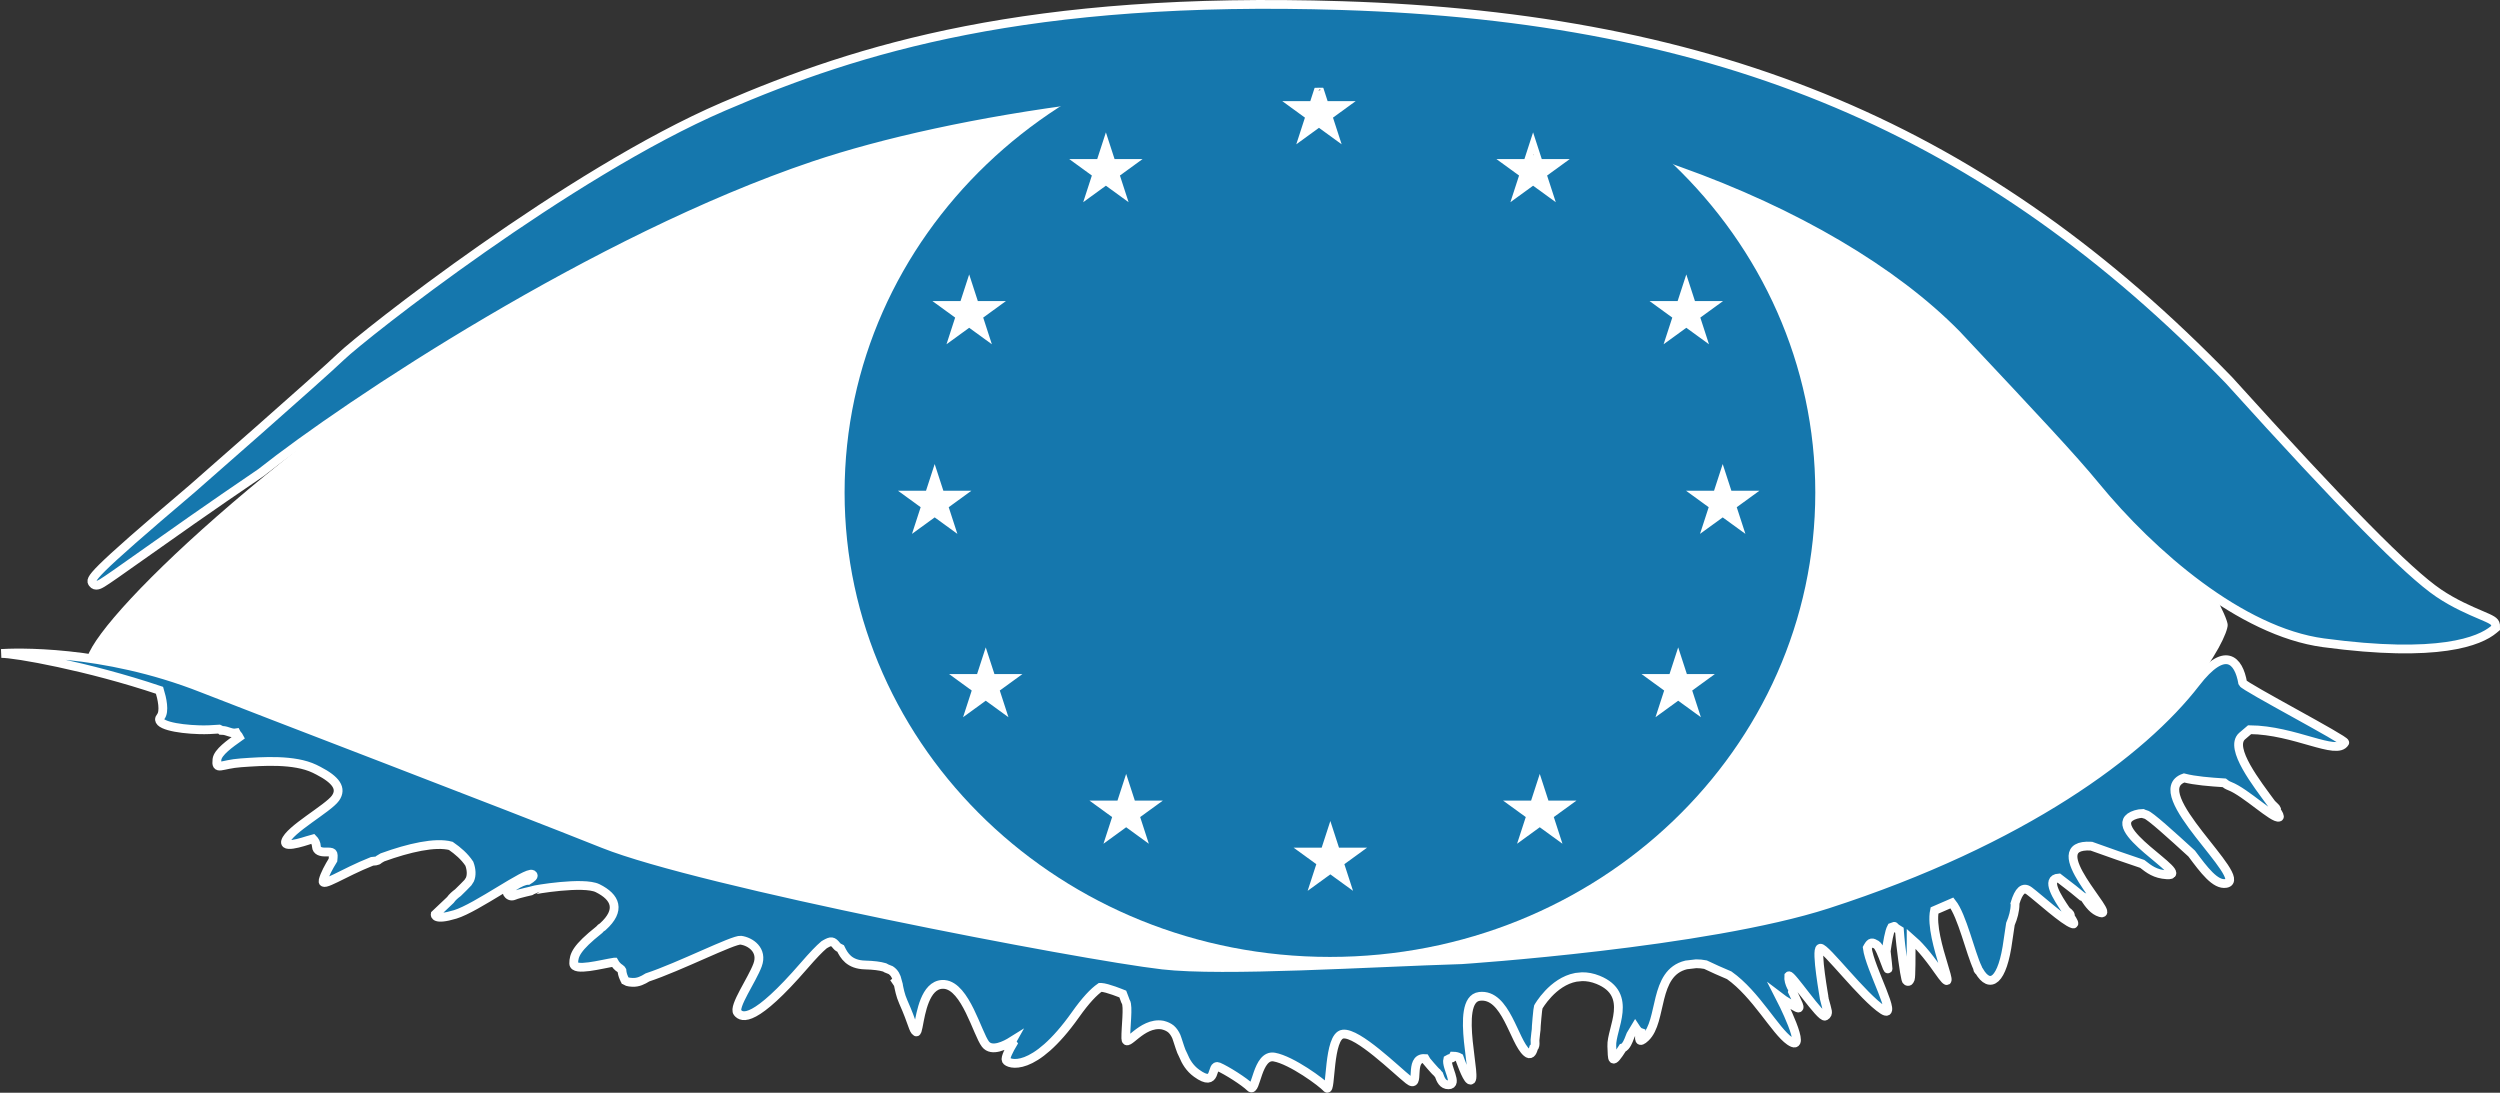
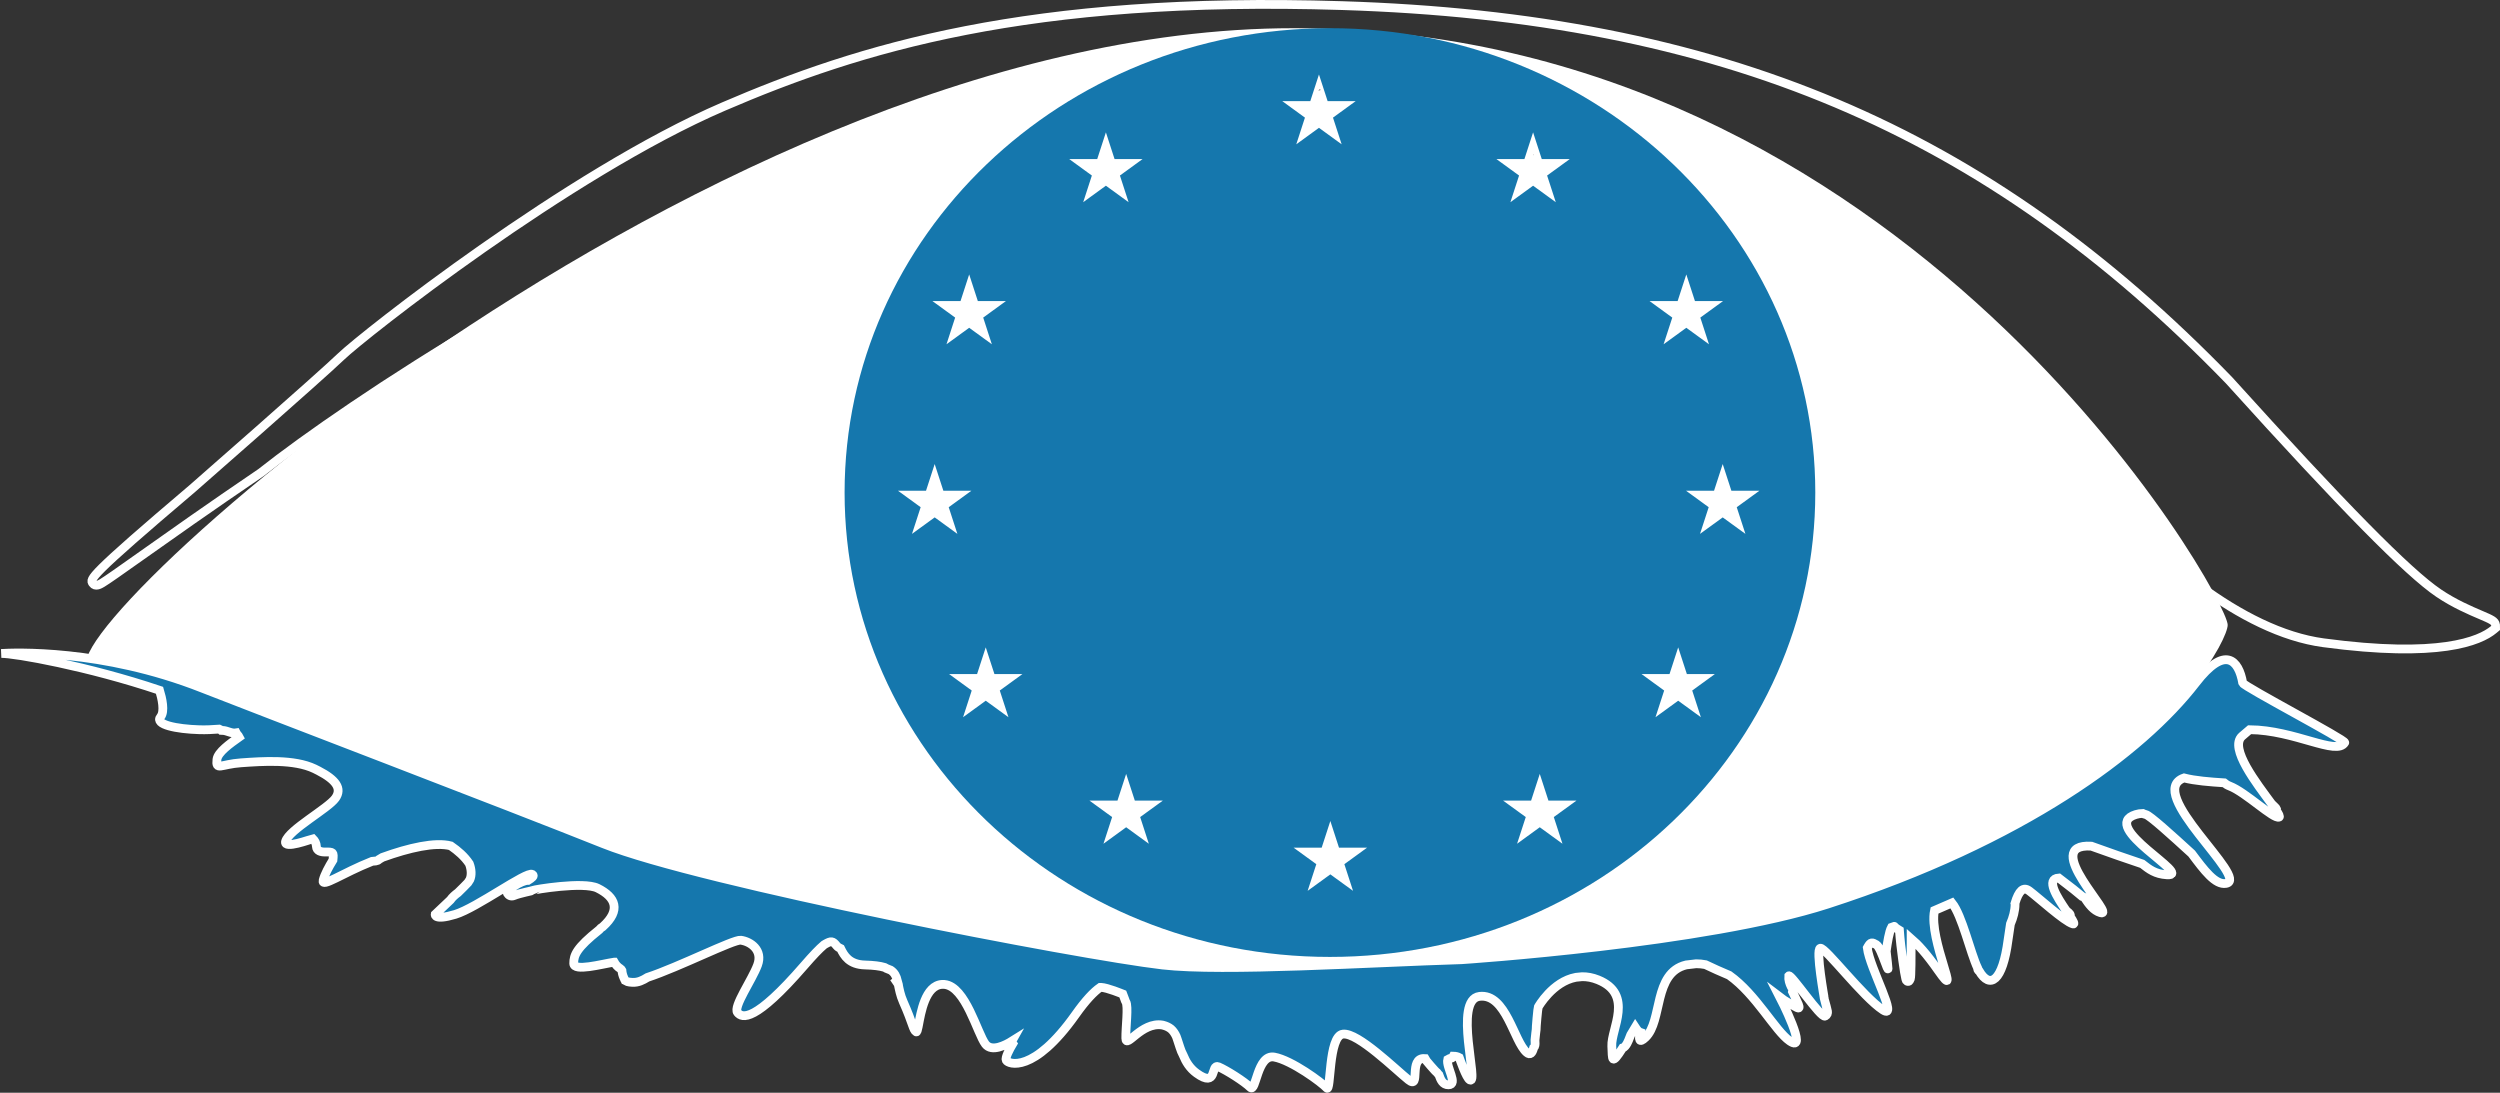
<svg xmlns="http://www.w3.org/2000/svg" version="1.1" x="0px" y="0px" width="142.229px" height="62.168px" viewBox="0 0 142.229 62.168" style="enable-background:new 0 0 142.229 62.168;" xml:space="preserve">
  <rect x="0" y="0" width="142.229" height="62.168" fill="#333333" stroke="none" />
  <style type="text/css">
	.st0{fill:#FFFFFF;}
	.st1{fill:#1577AD;}
	.st2{fill:none;stroke:#FFFFFF;stroke-width:0.5;stroke-miterlimit:10;}
</style>
  <defs>
</defs>
  <g>
    <path class="st0" d="M126.737,35.553c0,1.602-10.288,19.858-51.128,21.045C40.702,57.612,6.841,37.727,5.601,37.979   C-0.804,39.28,38.681,1.604,73.602,1.604C108.524,1.604,126.737,33.951,126.737,35.553" />
-     <path class="st1" d="M138.741,33.745c-1.755-1.186-5.437-4.924-11.937-12.119C112.988,7.368,97.902,0.998,76.354,0.319   c-17.89-0.563-27.487,2.428-35.193,5.744c-8.818,3.795-20.498,13.01-21.75,14.214c-1.223,1.175-8.396,7.455-8.469,7.518   c-5.926,5.029-5.834,5.157-5.667,5.391c0.152,0.212,0.402,0.063,0.536-0.017c0.295-0.177,1.033-0.7,2.15-1.491   c1.563-1.107,3.925-2.781,6.887-4.791c4.934-3.907,19.087-13.299,31.437-17.461c7.843-2.643,21.853-4.897,35.469-3.975   c1.993,0.135,7.636,1.882,13.42,4.153c-0.008,0.001,0.021,0.012,0.321,0.119c6.632,2.364,12.251,5.671,15.823,9.311l0.125,0.134   c4.446,4.736,6.475,6.898,7.77,8.478c3.198,3.9,8.284,8.292,12.968,8.922c6.583,0.886,8.896-0.09,9.689-0.751l0.108-0.09   l-0.002-0.177c-0.032-0.218-0.238-0.306-0.849-0.567C140.529,34.728,139.625,34.343,138.741,33.745" />
    <path class="st2" d="M138.741,33.745c-1.755-1.186-5.437-4.924-11.937-12.119C112.988,7.368,97.902,0.998,76.354,0.319   c-17.89-0.563-27.487,2.428-35.193,5.744c-8.818,3.795-20.498,13.01-21.75,14.214c-1.223,1.175-8.396,7.455-8.469,7.518   c-5.926,5.029-5.834,5.157-5.667,5.391c0.152,0.212,0.402,0.063,0.536-0.017c0.295-0.177,1.033-0.7,2.15-1.491   c1.563-1.107,3.925-2.781,6.887-4.791c4.934-3.907,19.087-13.299,31.437-17.461c7.843-2.643,21.853-4.897,35.469-3.975   c1.993,0.135,7.636,1.882,13.42,4.153c-0.008,0.001,0.021,0.012,0.321,0.119c6.632,2.364,12.251,5.671,15.823,9.311l0.125,0.134   c4.446,4.736,6.475,6.898,7.77,8.478c3.198,3.9,8.284,8.292,12.968,8.922c6.583,0.886,8.896-0.09,9.689-0.751l0.108-0.09   l-0.002-0.177c-0.032-0.218-0.238-0.306-0.849-0.567C140.529,34.728,139.625,34.343,138.741,33.745z" />
    <polyline points="87.588,11.891 87.588,11.897 87.594,11.89 87.588,11.891  " />
    <path d="M91.911,8.697c0.172,0.104,0.402,0.11,0.6,0.178c0.332,0.114,0.5,0.204,0.583,0.367c-0.023-0.063-0.053-0.126-0.097-0.186   c-0.074-0.206-0.217-0.342-0.402-0.461c-0.179-0.114-0.383-0.171-0.557-0.288C91.734,8.102,91.429,7.9,91.06,8.175   c-0.002,0-0.004,0-0.007-0.001c0.002,0.035,0.003,0.069,0.004,0.104c-0.026,0.069-0.053,0.137-0.08,0.206c0,0,0,0-0.001,0h0.001   c-0.02,0.072-0.04,0.144-0.06,0.216C91.248,8.359,91.565,8.487,91.911,8.697" />
    <polyline points="92.813,8.416 92.817,8.419 92.813,8.412 92.813,8.416  " />
    <polyline points="91.27,9.186 91.263,9.184 91.264,9.189 91.27,9.186  " />
    <path d="M87.228,8.773c0.008,0.03,0.023,0.051,0.041,0.069c-0.008-0.022-0.02-0.046-0.036-0.071   C87.231,8.772,87.229,8.772,87.228,8.773" />
    <path d="M93.56,13.787c0.018-0.019,0.039-0.031,0.065-0.034c-0.012-0.002-0.024-0.007-0.037-0.006   C93.574,13.761,93.566,13.774,93.56,13.787" />
    <path d="M97.129,13.075c0.007,0.002,0.012,0.004,0.02,0.005c-0.006-0.006-0.007-0.012-0.011-0.018   C97.135,13.066,97.132,13.071,97.129,13.075" />
    <polygon points="97.778,12.459 97.779,12.458 97.778,12.458  " />
    <path d="M84.594,12.319c0.005,0.002,0.009,0.004,0.013,0.007c0.001-0.002,0.001-0.004,0.002-0.006   C84.603,12.319,84.599,12.32,84.594,12.319" />
    <path d="M85.219,12.37c0.007,0.006,0.012,0.008,0.02,0.014c0-0.006,0-0.013,0.001-0.02C85.233,12.366,85.226,12.368,85.219,12.37" />
    <path d="M84.966,11.88c0.009,0.007,0.02,0.015,0.029,0.022c0.004-0.009,0.008-0.017,0.012-0.026   C84.993,11.878,84.982,11.877,84.966,11.88" />
    <path d="M83.97,9.607c0.003,0.004,0.004,0.009,0.008,0.013V9.611C83.975,9.61,83.973,9.608,83.97,9.607" />
-     <polyline points="85.79,12.651 85.798,12.652 85.791,12.646 85.79,12.651  " />
    <path class="st1" d="M127.592,38.856c0-0.001-0.001-0.001-0.001-0.002c-0.226-1.315-1.006-2.161-2.675,0.002   c-3.028,3.925-9.789,8.973-20.941,12.58c-6.945,2.246-20.725,3.157-20.822,3.163c-5.188,0.157-13.563,0.7-17.014,0.302   c-4.724-0.544-26.329-4.705-31.801-6.894c-5.471-2.19-19.869-7.687-22.842-8.86c-5.702-2.249-10.785-2.011-11.425-1.97   c0.744-0.018,4.947,0.728,9.005,2.095c0.138,0.454,0.312,1.207,0.062,1.508c-0.369,0.442,0.9,0.697,2.21,0.736   c0.374,0.011,0.761-0.008,1.124-0.036c0.042,0.018,0.081,0.04,0.116,0.073c0.024,0.001,0.047,0.001,0.07,0.002   c0.267,0.004,0.501,0.189,0.778,0.141c0.038,0.076,0.134,0.16,0.173,0.237c-0.519,0.369-1.221,0.863-1.266,1.273   c-0.074,0.66,0.203,0.274,1.384,0.19c0.004,0,0.008,0,0.012,0c1.184-0.083,2.992-0.216,4.157,0.342   c0.047,0.023,0.092,0.046,0.137,0.069c0.026,0.012,0.052,0.026,0.078,0.039c1.004,0.519,1.361,1.015,0.973,1.564   c-0.415,0.586-2.653,1.8-2.837,2.461c-0.129,0.465,1.443-0.13,1.553-0.152c0.114,0.115,0.191,0.248,0.202,0.449   c0.014,0.239,0.253,0.308,0.485,0.305c0.485-0.007,0.5-0.001,0.456,0.458c-0.235,0.381-0.479,0.829-0.559,1.154   c-0.111,0.447,1.084-0.408,2.787-1.083c0.137-0.023,0.29,0.009,0.398-0.113c0.06-0.041,0.124-0.075,0.187-0.11   c1.515-0.55,3.014-0.889,3.89-0.656c0.409,0.284,0.777,0.598,1.055,1.015c0.123,0.327,0.14,0.663,0.031,0.905   c-0.034,0.058-0.071,0.114-0.109,0.17c-0.131,0.141-0.34,0.349-0.57,0.573c-0.161,0.119-0.316,0.25-0.432,0.417   c-0.452,0.432-0.864,0.819-0.864,0.819s-0.074,0.367,1.141,0c1.216-0.368,4.052-2.461,4.384-2.278   c0.155,0.086-0.03,0.211-0.242,0.344c-0.39-0.006-1.262,0.594-1.183,0.724c0.077,0.126,0.21,0.215,0.39,0.138   c0.326-0.137,1.069-0.275,1.093-0.298c0.016-0.032,2.864-0.517,3.662-0.12c1.028,0.511,1.337,1.25,0.289,2.194   c-0.077,0.043-0.147,0.098-0.205,0.175c-1.29,1.028-1.446,1.435-1.446,1.912c0,0.478,1.583,0.035,2.302-0.074c0,0,0.001,0,0.002,0   c0.082,0.147,0.191,0.275,0.351,0.372c0.041,0.025,0.066,0.059,0.086,0.096c0.011,0.128,0.041,0.277,0.119,0.445   c0.01,0.028,0.021,0.05,0.034,0.072c0.002,0.003,0.003,0.007,0.005,0.011c0.001,0,0.001,0.001,0.001,0.001   c0.074,0.113,0.195,0.14,0.442,0.153c0.326,0.017,0.594-0.12,0.853-0.281c1.814-0.601,4.907-2.17,5.308-2.117   c0.554,0.072,1.27,0.56,0.958,1.41c-0.312,0.85-1.4,2.373-1.142,2.704c0.258,0.331,0.987,0.568,3.794-2.674   c0.5-0.577,0.857-0.949,1.123-1.174c0.029-0.017,0.056-0.035,0.085-0.052c0.326-0.181,0.412-0.183,0.639,0.103   c0.062,0.078,0.144,0.117,0.226,0.157c0.195,0.405,0.486,0.913,1.39,0.936c0.49,0.013,0.844,0.059,1.103,0.135   c0.026,0.015,0.052,0.025,0.078,0.04c0.01,0.006,0.019,0.013,0.029,0.019c0.084,0.035,0.167,0.068,0.251,0.101   c0.223,0.15,0.316,0.354,0.381,0.606c-0.006,0.001-0.013,0.001-0.018,0.002c-0.018,0.005-0.033,0.021-0.052,0.034   c0.035,0.055,0.074,0.107,0.115,0.159c0.06,0.286,0.117,0.622,0.286,1.002c0.562,1.264,0.553,1.598,0.737,1.708   c0.042,0.025,0.075-0.099,0.116-0.306c0.005-0.017,0.008-0.035,0.01-0.055c0.14-0.725,0.382-2.287,1.352-2.342   c0.041,0.002,0.083,0.003,0.125,0.003c1.209,0.109,1.872,2.794,2.337,3.398c0.355,0.462,1.136,0.06,1.519-0.18   c-0.024,0.044-0.012,0.093,0.035,0.154c-0.19,0.321-0.445,0.802-0.374,0.944c0.111,0.221,1.552,0.78,3.945-2.6   c0.581-0.821,1.039-1.298,1.402-1.549c0.015,0,0.029-0.002,0.043-0.001c0.371,0.019,1.195,0.363,1.246,0.383   c0.083,0.2,0.131,0.386,0.169,0.443c0.157,0.239-0.011,1.451,0,2.075c0.01,0.623,0.882-0.952,2.079-0.757   c0.006,0.002,0.013,0.002,0.019,0.004c0.015,0.003,0.027,0.008,0.041,0.011c0.164,0.042,0.309,0.111,0.433,0.21   c0.128,0.113,0.223,0.259,0.3,0.426c0.019,0.047,0.038,0.094,0.052,0.147c0.112,0.306,0.187,0.645,0.339,0.916   c0.153,0.373,0.368,0.741,0.762,1.027c1.216,0.881,0.786-0.561,1.246-0.366c0.46,0.197,1.48,0.843,1.812,1.174   c0.331,0.331,0.379-1.904,1.363-1.726c0.983,0.177,2.727,1.462,2.984,1.759c0.257,0.298,0.077-2.958,0.921-3.066h0.005   c0.847-0.101,3.01,2.036,3.73,2.607c0.722,0.573-0.028-1.28,0.918-1.217c0.022,0.054,0.655,0.797,0.702,0.797   c0.036,0.045,0.067,0.098,0.108,0.135c0.107,0.303,0.227,0.564,0.541,0.564c0.578,0-0.151-1.017-0.042-1.445   c0.054-0.035,0.129-0.063,0.235-0.08c0.033-0.005,0.062-0.067,0.083-0.107c0.149,0.003,0.257,0.034,0.341,0.082   c0.04,0.108,0.396,1.156,0.598,1.271c0.553,0.316-0.957-4.57,0.553-4.753c1.51-0.184,1.952,2.571,2.689,3.195   c0.198,0.169,0.314,0.034,0.391-0.266c0.084-0.076,0.089-0.21,0.081-0.311c-0.004-0.044-0.004-0.088-0.004-0.132   c0.015-0.121,0.028-0.251,0.04-0.387c0.021-0.141,0.039-0.283,0.036-0.427c0.023-0.289,0.047-0.589,0.08-0.874   c0.01-0.066,0.018-0.133,0.033-0.199c0,0,0.807-1.438,2.138-1.684c0.116-0.011,0.234-0.022,0.354-0.035   c0.282-0.004,0.583,0.048,0.903,0.177c2.063,0.833,0.737,2.792,0.786,3.771c0.039,0.771-0.042,1.145,0.619,0.104   c0.2-0.047,0.354-0.48,0.376-0.539c0.025-0.068,0.052-0.135,0.08-0.203c0.081-0.133,0.167-0.277,0.26-0.433   c0.108,0.166,0.192,0.259,0.283,0.29c-0.089,0.389-0.084,0.655,0.297,0.291c0.992-0.943,0.429-3.672,2.315-4.128   c0.191-0.023,0.38-0.045,0.57-0.067c0.18-0.001,0.355,0.017,0.526,0.05c0.397,0.194,0.902,0.414,1.355,0.607   c1.525,1.079,2.612,3.163,3.437,3.735c1.129,0.783-0.554-2.487-0.554-2.487s0.303,0.234,0.944,0.576   c0.337,0.181,0.036-0.317-0.233-0.899c0.003-0.017,0.008-0.03,0.012-0.047c-0.007-0.077,0.009-0.162-0.074-0.211   c-0.096-0.201-0.168-0.408-0.147-0.636c0.12-0.133,1.826,2.425,2.071,2.291c0.251-0.137,0.086-0.39,0.055-0.596   c-0.032-0.146-0.07-0.291-0.111-0.435c0,0.001,0.002,0.002,0.002,0.003c0.024,0.087-0.504-2.773-0.222-2.835   c0.282-0.062,2.431,2.778,3.561,3.512c0.934,0.608-0.749-2.365-0.888-3.533c0.011-0.02,0.022-0.039,0.033-0.059   c0.166-0.284,0.237-0.266,0.487-0.118c0.149,0.088,0.345,0.604,0.485,0.979c0.101,0.27,0.173,0.468,0.178,0.38   c0.002-0.043-0.053-0.526-0.106-0.989c0.066-0.486,0.171-1.122,0.3-1.358c0.053-0.019,0.106-0.038,0.16-0.057   c0,0,0.001,0,0.001,0.001c0.074,0.088,0.168,0.148,0.291,0.222c0.072,1.029,0.3,2.559,0.355,2.734   c0.024,0.079,0.028,0.172,0.133,0.177c0.087,0.005,0.099-0.086,0.133-0.143c0.045-0.073,0.05-1.346,0.048-2.294   c0.373,0.322,0.867,0.85,1.533,1.805c1.416,2.029-0.553-1.74-0.206-3.404c0.337-0.142,0.668-0.286,0.994-0.431   c0.582,0.733,1.043,2.825,1.461,3.707c-0.001,0.07,0.013,0.135,0.087,0.168c0.611,1.038,1.331,0.605,1.643-1.769   c0.044-0.333,0.088-0.632,0.134-0.904c0.154-0.359,0.265-0.753,0.266-1.144c-0.002-0.01-0.005-0.021-0.008-0.031   c0.224-0.742,0.482-0.957,0.803-0.72c0.003,0.002,0.006,0.003,0.008,0.005c0.531,0.396,1.991,1.732,2.48,1.879   c0.137,0.041,0.039-0.138-0.147-0.419c0.045-0.106-0.057-0.199-0.143-0.264c-0.035-0.026-0.065-0.056-0.094-0.087   c-0.511-0.753-1.18-1.79-0.415-1.841c0.535,0.402,1.245,0.964,1.336,1.052c0.034,0.009,0.078,0.033,0.127,0.066   c0.251,0.379,0.512,0.738,0.908,0.856c0.982,0.294-3.509-3.966-0.518-3.784h0.001c0.931,0.334,2.058,0.733,2.895,1.009   c0.397,0.309,0.734,0.578,1.404,0.62c1.572,0.098-3.956-2.758-1.768-3.429c0.133-0.04,0.263-0.06,0.392-0.062   c0.048,0.025,0.103,0.047,0.171,0.061c0.225,0.044,1.478,1.183,2.615,2.222c0.707,0.946,1.344,1.804,1.954,1.698   c1.4-0.245-4.691-5.194-2.388-6.001c0.614,0.161,1.485,0.228,2.282,0.279c0.082,0.07,0.183,0.136,0.318,0.187   c0.895,0.342,2.514,1.91,2.809,1.763c0.053-0.026-0.016-0.164-0.158-0.376c0.006-0.024,0.011-0.051,0.011-0.084   c-0.013-0.036-0.117-0.144-0.283-0.299c-0.824-1.125-2.431-3.169-1.682-3.844c0.15-0.135,0.293-0.258,0.431-0.37   c2.563,0.018,4.963,1.501,5.414,0.736C133.482,42.11,127.7,39.084,127.592,38.856" />
    <path class="st2" d="M127.592,38.856c0-0.001-0.001-0.001-0.001-0.002c-0.226-1.315-1.006-2.161-2.675,0.002   c-3.028,3.925-9.789,8.973-20.941,12.58c-6.945,2.246-20.725,3.157-20.822,3.163c-5.188,0.157-13.563,0.7-17.014,0.302   c-4.724-0.544-26.329-4.705-31.801-6.894c-5.471-2.19-19.869-7.687-22.842-8.86c-5.702-2.249-10.785-2.011-11.425-1.97   c0.744-0.018,4.947,0.728,9.005,2.095c0.138,0.454,0.312,1.207,0.062,1.508c-0.369,0.442,0.9,0.697,2.21,0.736   c0.374,0.011,0.761-0.008,1.124-0.036c0.042,0.018,0.081,0.04,0.116,0.073c0.024,0.001,0.047,0.001,0.07,0.002   c0.267,0.004,0.501,0.189,0.778,0.141c0.038,0.076,0.134,0.16,0.173,0.237c-0.519,0.369-1.221,0.863-1.266,1.273   c-0.074,0.66,0.203,0.274,1.384,0.19c0.004,0,0.008,0,0.012,0c1.184-0.083,2.992-0.216,4.157,0.342   c0.047,0.023,0.092,0.046,0.137,0.069c0.026,0.012,0.052,0.026,0.078,0.039c1.004,0.519,1.361,1.015,0.973,1.564   c-0.415,0.586-2.653,1.8-2.837,2.461c-0.129,0.465,1.443-0.13,1.553-0.152c0.114,0.115,0.191,0.248,0.202,0.449   c0.014,0.239,0.253,0.308,0.485,0.305c0.485-0.007,0.5-0.001,0.456,0.458c-0.235,0.381-0.479,0.829-0.559,1.154   c-0.111,0.447,1.084-0.408,2.787-1.083c0.137-0.023,0.29,0.009,0.398-0.113c0.06-0.041,0.124-0.075,0.187-0.11   c1.515-0.55,3.014-0.889,3.89-0.656c0.409,0.284,0.777,0.598,1.055,1.015c0.123,0.327,0.14,0.663,0.031,0.905   c-0.034,0.058-0.071,0.114-0.109,0.17c-0.131,0.141-0.34,0.349-0.57,0.573c-0.161,0.119-0.316,0.25-0.432,0.417   c-0.452,0.432-0.864,0.819-0.864,0.819s-0.074,0.367,1.141,0c1.216-0.368,4.052-2.461,4.384-2.278   c0.155,0.086-0.03,0.211-0.242,0.344c-0.39-0.006-1.262,0.594-1.183,0.724c0.077,0.126,0.21,0.215,0.39,0.138   c0.326-0.137,1.069-0.275,1.093-0.298c0.016-0.032,2.864-0.517,3.662-0.12c1.028,0.511,1.337,1.25,0.289,2.194   c-0.077,0.043-0.147,0.098-0.205,0.175c-1.29,1.028-1.446,1.435-1.446,1.912c0,0.478,1.583,0.035,2.302-0.074c0,0,0.001,0,0.002,0   c0.082,0.147,0.191,0.275,0.351,0.372c0.041,0.025,0.066,0.059,0.086,0.096c0.011,0.128,0.041,0.277,0.119,0.445   c0.01,0.028,0.021,0.05,0.034,0.072c0.002,0.003,0.003,0.007,0.005,0.011c0.001,0,0.001,0.001,0.001,0.001   c0.074,0.113,0.195,0.14,0.442,0.153c0.326,0.017,0.594-0.12,0.853-0.281c1.814-0.601,4.907-2.17,5.308-2.117   c0.554,0.072,1.27,0.56,0.958,1.41c-0.312,0.85-1.4,2.373-1.142,2.704c0.258,0.331,0.987,0.568,3.794-2.674   c0.5-0.577,0.857-0.949,1.123-1.174c0.029-0.017,0.056-0.035,0.085-0.052c0.326-0.181,0.412-0.183,0.639,0.103   c0.062,0.078,0.144,0.117,0.226,0.157c0.195,0.405,0.486,0.913,1.39,0.936c0.49,0.013,0.844,0.059,1.103,0.135   c0.026,0.015,0.052,0.025,0.078,0.04c0.01,0.006,0.019,0.013,0.029,0.019c0.084,0.035,0.167,0.068,0.251,0.101   c0.223,0.15,0.316,0.354,0.381,0.606c-0.006,0.001-0.013,0.001-0.018,0.002c-0.018,0.005-0.033,0.021-0.052,0.034   c0.035,0.055,0.074,0.107,0.115,0.159c0.06,0.286,0.117,0.622,0.286,1.002c0.562,1.264,0.553,1.598,0.737,1.708   c0.042,0.025,0.075-0.099,0.116-0.306c0.005-0.017,0.008-0.035,0.01-0.055c0.14-0.725,0.382-2.287,1.352-2.342   c0.041,0.002,0.083,0.003,0.125,0.003c1.209,0.109,1.872,2.794,2.337,3.398c0.355,0.462,1.136,0.06,1.519-0.18   c-0.024,0.044-0.012,0.093,0.035,0.154c-0.19,0.321-0.445,0.802-0.374,0.944c0.111,0.221,1.552,0.78,3.945-2.6   c0.581-0.821,1.039-1.298,1.402-1.549c0.015,0,0.029-0.002,0.043-0.001c0.371,0.019,1.195,0.363,1.246,0.383   c0.083,0.2,0.131,0.386,0.169,0.443c0.157,0.239-0.011,1.451,0,2.075c0.01,0.623,0.882-0.952,2.079-0.757   c0.006,0.002,0.013,0.002,0.019,0.004c0.015,0.003,0.027,0.008,0.041,0.011c0.164,0.042,0.309,0.111,0.433,0.21   c0.128,0.113,0.223,0.259,0.3,0.426c0.019,0.047,0.038,0.094,0.052,0.147c0.112,0.306,0.187,0.645,0.339,0.916   c0.153,0.373,0.368,0.741,0.762,1.027c1.216,0.881,0.786-0.561,1.246-0.366c0.46,0.197,1.48,0.843,1.812,1.174   c0.331,0.331,0.379-1.904,1.363-1.726c0.983,0.177,2.727,1.462,2.984,1.759c0.257,0.298,0.077-2.958,0.921-3.066h0.005   c0.847-0.101,3.01,2.036,3.73,2.607c0.722,0.573-0.028-1.28,0.918-1.217c0.022,0.054,0.655,0.797,0.702,0.797   c0.036,0.045,0.067,0.098,0.108,0.135c0.107,0.303,0.227,0.564,0.541,0.564c0.578,0-0.151-1.017-0.042-1.445   c0.054-0.035,0.129-0.063,0.235-0.08c0.033-0.005,0.062-0.067,0.083-0.107c0.149,0.003,0.257,0.034,0.341,0.082   c0.04,0.108,0.396,1.156,0.598,1.271c0.553,0.316-0.957-4.57,0.553-4.753c1.51-0.184,1.952,2.571,2.689,3.195   c0.198,0.169,0.314,0.034,0.391-0.266c0.084-0.076,0.089-0.21,0.081-0.311c-0.004-0.044-0.004-0.088-0.004-0.132   c0.015-0.121,0.028-0.251,0.04-0.387c0.021-0.141,0.039-0.283,0.036-0.427c0.023-0.289,0.047-0.589,0.08-0.874   c0.01-0.066,0.018-0.133,0.033-0.199c0,0,0.807-1.438,2.138-1.684c0.116-0.011,0.234-0.022,0.354-0.035   c0.282-0.004,0.583,0.048,0.903,0.177c2.063,0.833,0.737,2.792,0.786,3.771c0.039,0.771-0.042,1.145,0.619,0.104   c0.2-0.047,0.354-0.48,0.376-0.539c0.025-0.068,0.052-0.135,0.08-0.203c0.081-0.133,0.167-0.277,0.26-0.433   c0.108,0.166,0.192,0.259,0.283,0.29c-0.089,0.389-0.084,0.655,0.297,0.291c0.992-0.943,0.429-3.672,2.315-4.128   c0.191-0.023,0.38-0.045,0.57-0.067c0.18-0.001,0.355,0.017,0.526,0.05c0.397,0.194,0.902,0.414,1.355,0.607   c1.525,1.079,2.612,3.163,3.437,3.735c1.129,0.783-0.554-2.487-0.554-2.487s0.303,0.234,0.944,0.576   c0.337,0.181,0.036-0.317-0.233-0.899c0.003-0.017,0.008-0.03,0.012-0.047c-0.007-0.077,0.009-0.162-0.074-0.211   c-0.096-0.201-0.168-0.408-0.147-0.636c0.12-0.133,1.826,2.425,2.071,2.291c0.251-0.137,0.086-0.39,0.055-0.596   c-0.032-0.146-0.07-0.291-0.111-0.435c0,0.001,0.002,0.002,0.002,0.003c0.024,0.087-0.504-2.773-0.222-2.835   c0.282-0.062,2.431,2.778,3.561,3.512c0.934,0.608-0.749-2.365-0.888-3.533c0.011-0.02,0.022-0.039,0.033-0.059   c0.166-0.284,0.237-0.266,0.487-0.118c0.149,0.088,0.345,0.604,0.485,0.979c0.101,0.27,0.173,0.468,0.178,0.38   c0.002-0.043-0.053-0.526-0.106-0.989c0.066-0.486,0.171-1.122,0.3-1.358c0.053-0.019,0.106-0.038,0.16-0.057   c0,0,0.001,0,0.001,0.001c0.074,0.088,0.168,0.148,0.291,0.222c0.072,1.029,0.3,2.559,0.355,2.734   c0.024,0.079,0.028,0.172,0.133,0.177c0.087,0.005,0.099-0.086,0.133-0.143c0.045-0.073,0.05-1.346,0.048-2.294   c0.373,0.322,0.867,0.85,1.533,1.805c1.416,2.029-0.553-1.74-0.206-3.404c0.337-0.142,0.668-0.286,0.994-0.431   c0.582,0.733,1.043,2.825,1.461,3.707c-0.001,0.07,0.013,0.135,0.087,0.168c0.611,1.038,1.331,0.605,1.643-1.769   c0.044-0.333,0.088-0.632,0.134-0.904c0.154-0.359,0.265-0.753,0.266-1.144c-0.002-0.01-0.005-0.021-0.008-0.031   c0.224-0.742,0.482-0.957,0.803-0.72c0.003,0.002,0.006,0.003,0.008,0.005c0.531,0.396,1.991,1.732,2.48,1.879   c0.137,0.041,0.039-0.138-0.147-0.419c0.045-0.106-0.057-0.199-0.143-0.264c-0.035-0.026-0.065-0.056-0.094-0.087   c-0.511-0.753-1.18-1.79-0.415-1.841c0.535,0.402,1.245,0.964,1.336,1.052c0.034,0.009,0.078,0.033,0.127,0.066   c0.251,0.379,0.512,0.738,0.908,0.856c0.982,0.294-3.509-3.966-0.518-3.784h0.001c0.931,0.334,2.058,0.733,2.895,1.009   c0.397,0.309,0.734,0.578,1.404,0.62c1.572,0.098-3.956-2.758-1.768-3.429c0.133-0.04,0.263-0.06,0.392-0.062   c0.048,0.025,0.103,0.047,0.171,0.061c0.225,0.044,1.478,1.183,2.615,2.222c0.707,0.946,1.344,1.804,1.954,1.698   c1.4-0.245-4.691-5.194-2.388-6.001c0.614,0.161,1.485,0.228,2.282,0.279c0.082,0.07,0.183,0.136,0.318,0.187   c0.895,0.342,2.514,1.91,2.809,1.763c0.053-0.026-0.016-0.164-0.158-0.376c0.006-0.024,0.011-0.051,0.011-0.084   c-0.013-0.036-0.117-0.144-0.283-0.299c-0.824-1.125-2.431-3.169-1.682-3.844c0.15-0.135,0.293-0.258,0.431-0.37   c2.563,0.018,4.963,1.501,5.414,0.736C133.482,42.11,127.7,39.084,127.592,38.856z" />
    <path d="M75.068,5.098c-0.022,0.015-0.045,0.031-0.067,0.046c0.044-0.008,0.088-0.016,0.132-0.023   c-0.006-0.007-0.013-0.013-0.019-0.02C75.098,5.102,75.083,5.101,75.068,5.098" />
    <path d="M75.624,53.684c-0.005,0-0.011,0-0.016,0c0.006,0.006,0.011,0.012,0.017,0.018c0,0,0,0,0-0.001L75.624,53.684z" />
    <path d="M79.945,53.488L79.945,53.488c-0.006,0.001-0.011,0.002-0.017,0.004c0,0.002,0.001,0.005,0.001,0.007   C79.935,53.496,79.94,53.492,79.945,53.488z" />
    <path d="M0.069,37.138C0.024,37.141,0,37.143,0,37.143C0.018,37.14,0.042,37.139,0.069,37.138" />
    <path class="st1" d="M98.501,27.918h1.596l-1.291,0.938l0.493,1.517l-1.291-0.937l-1.291,0.937l0.493-1.517l-1.29-0.938h1.595   l0.493-1.518L98.501,27.918z M98.025,17.13l-1.291,0.938l0.493,1.518l-1.29-0.938l-1.292,0.938l0.494-1.518l-1.291-0.938h1.595   l0.494-1.517l0.492,1.517H98.025z M94.677,39.285l-1.29-0.938h1.595l0.493-1.517l0.493,1.517h1.596l-1.291,0.938l0.493,1.518   l-1.291-0.938l-1.291,0.938L94.677,39.285z M89.689,45.547l-1.291,0.937l0.493,1.518L87.6,47.064l-1.291,0.938l0.494-1.518   l-1.291-0.937h1.595l0.493-1.518l0.493,1.518H89.689z M89.309,9.048l-1.291,0.938l0.493,1.517l-1.291-0.938l-1.291,0.938   l0.493-1.517l-1.291-0.938h1.596L87.22,7.53l0.493,1.518H89.309z M77.774,48.226l-1.291,0.938l0.493,1.517l-1.291-0.937   l-1.291,0.937l0.493-1.517l-1.291-0.938h1.596l0.493-1.518l0.493,1.518H77.774z M77.126,5.754l-1.29,0.938l0.493,1.518   l-1.291-0.938L73.747,8.21l0.493-1.518l-1.29-0.938h1.595l0.493-1.517l0.493,1.517H77.126z M66.157,45.547l-1.291,0.937   l0.493,1.518l-1.29-0.938l-1.291,0.938l0.493-1.518l-1.291-0.937h1.595l0.494-1.518l0.493,1.518H66.157z M65.005,9.048   l-1.291,0.938l0.493,1.517l-1.291-0.938l-1.291,0.938l0.493-1.517l-1.291-0.938h1.596l0.493-1.518l0.493,1.518H65.005z    M58.17,38.347l-1.291,0.938l0.493,1.518l-1.291-0.938l-1.291,0.938l0.493-1.518l-1.29-0.938h1.595l0.493-1.517l0.493,1.517H58.17z    M57.227,17.13l-1.291,0.938l0.493,1.518l-1.291-0.938l-1.291,0.938l0.493-1.518l-1.291-0.938h1.596l0.493-1.517l0.493,1.517   H57.227z M52.683,27.918l0.493-1.518l0.493,1.518h1.596l-1.291,0.938l0.493,1.517l-1.291-0.938l-1.291,0.938l0.493-1.517   l-1.291-0.938H52.683z M103.275,28.023c0-14.591-12.363-26.419-27.613-26.419S48.05,13.432,48.05,28.023   c0,14.59,12.362,26.418,27.612,26.418S103.275,42.613,103.275,28.023" />
  </g>
</svg>